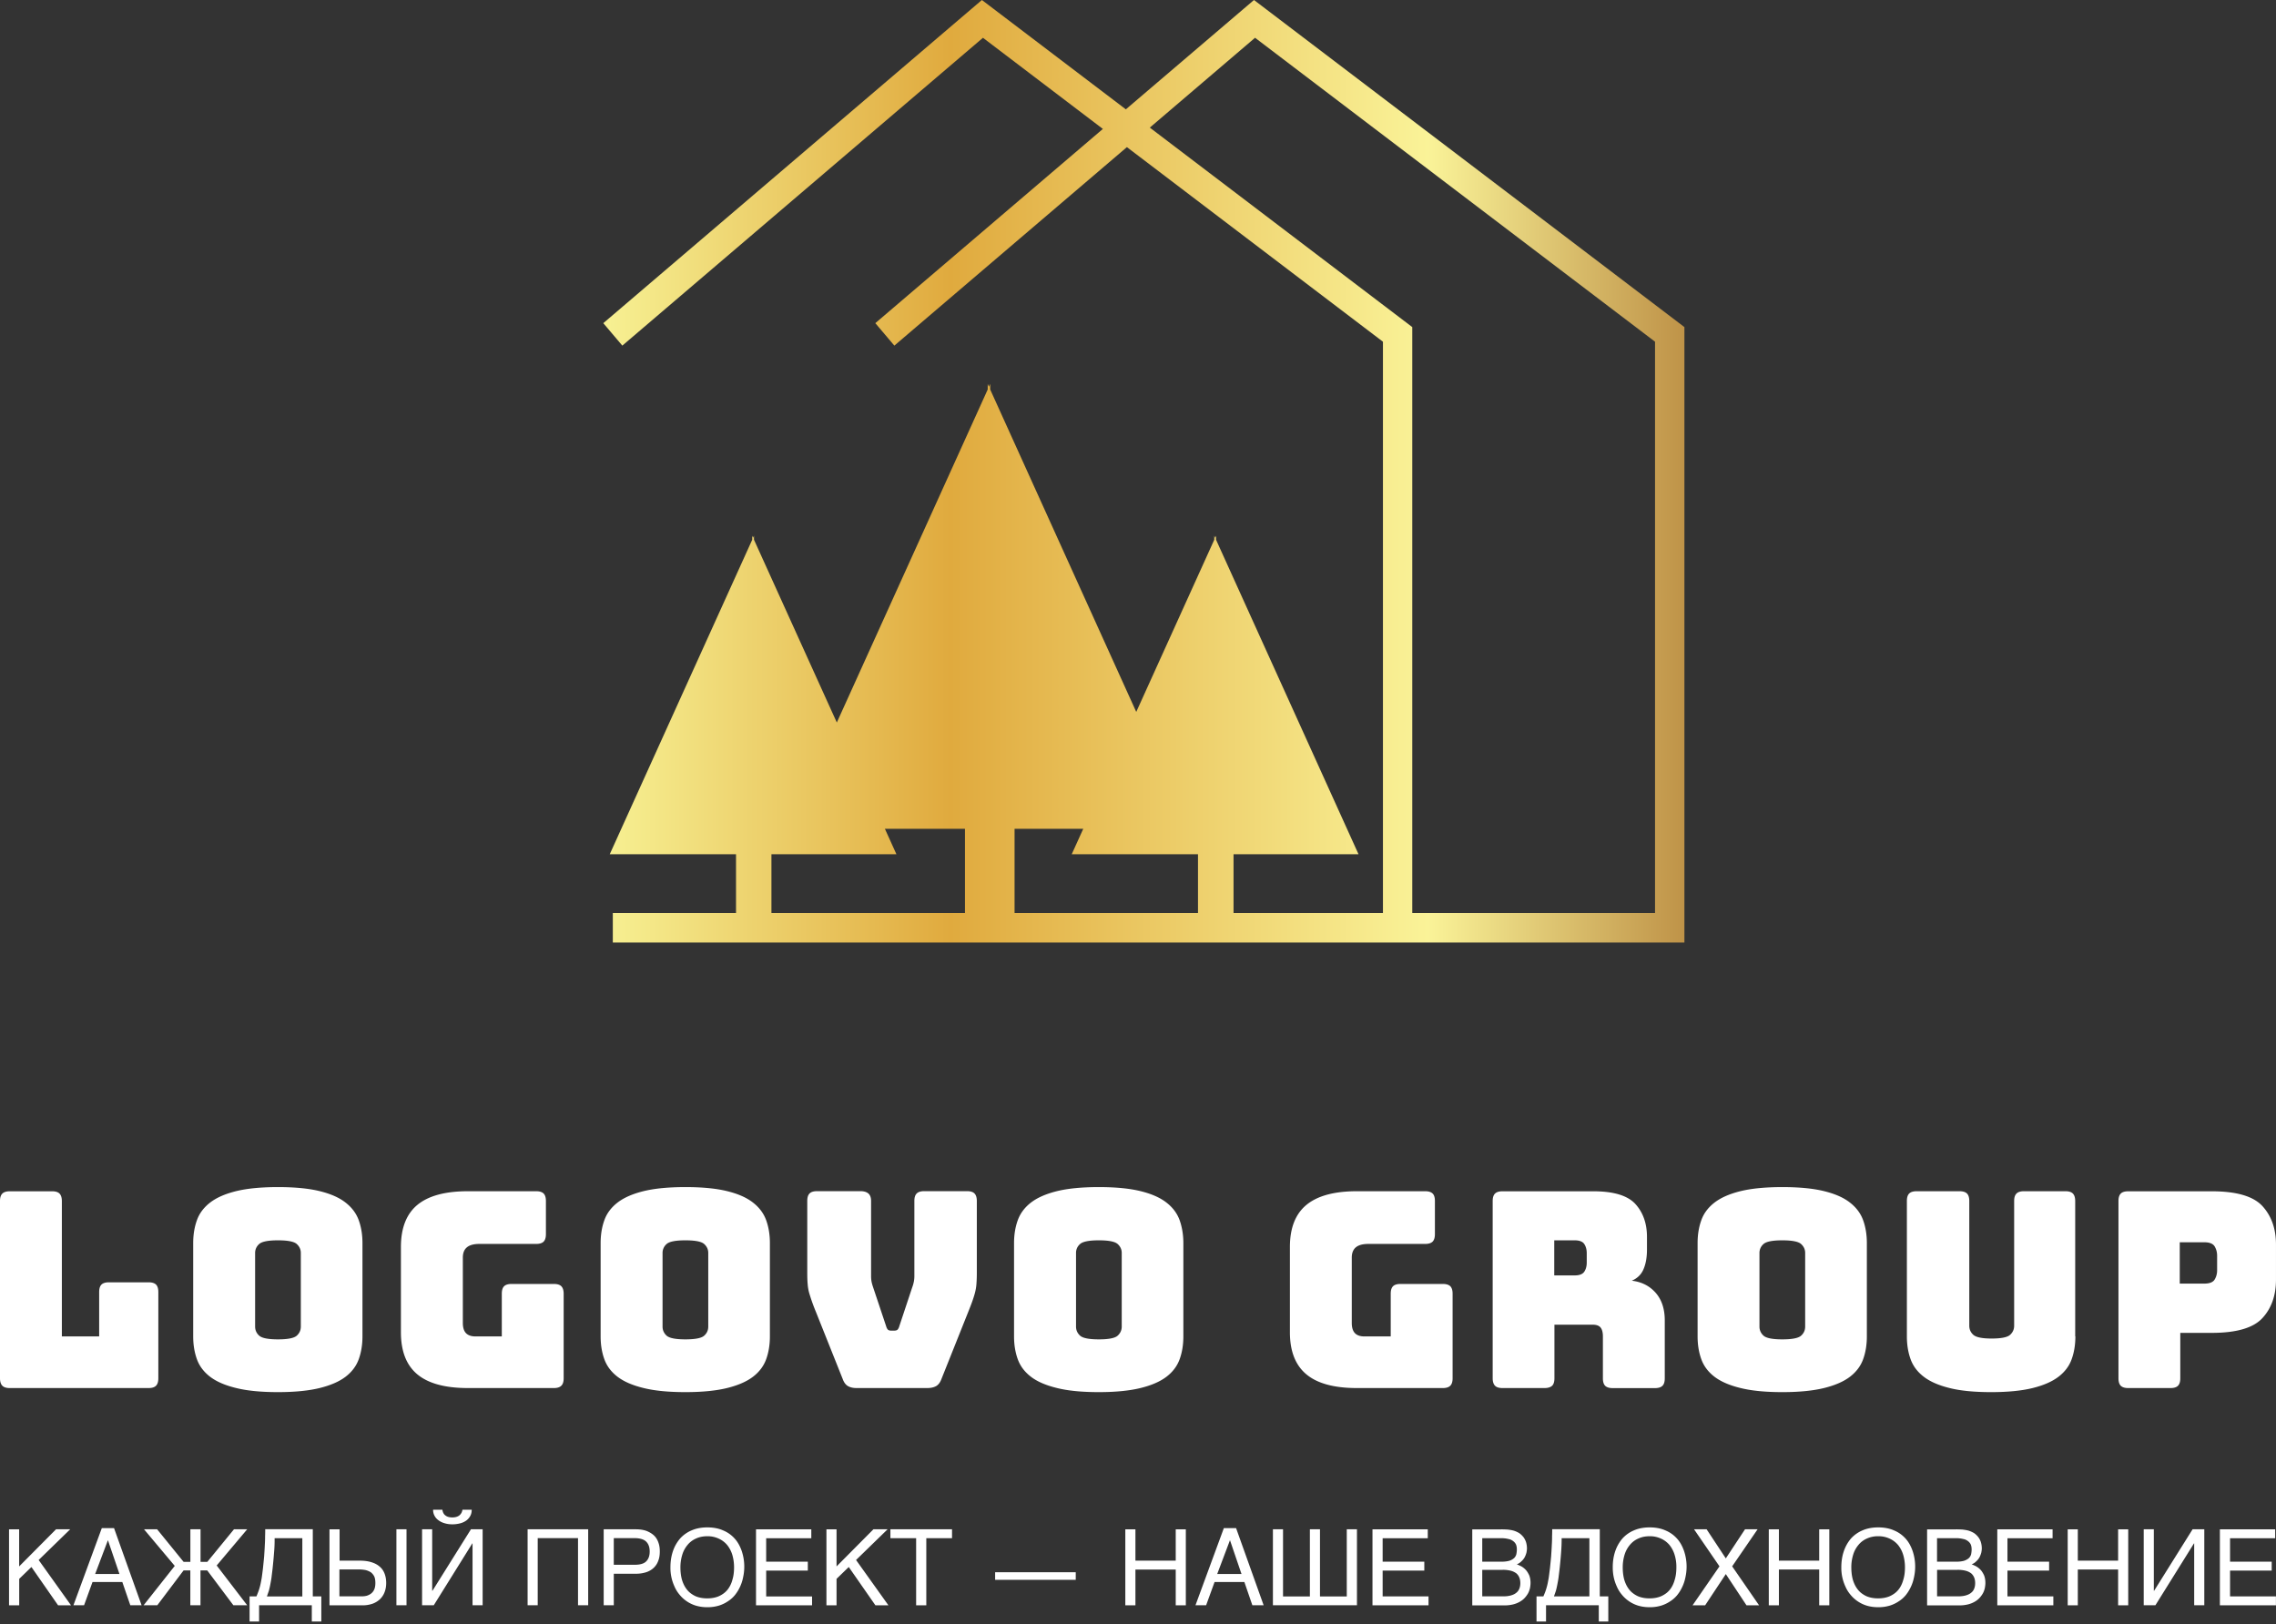
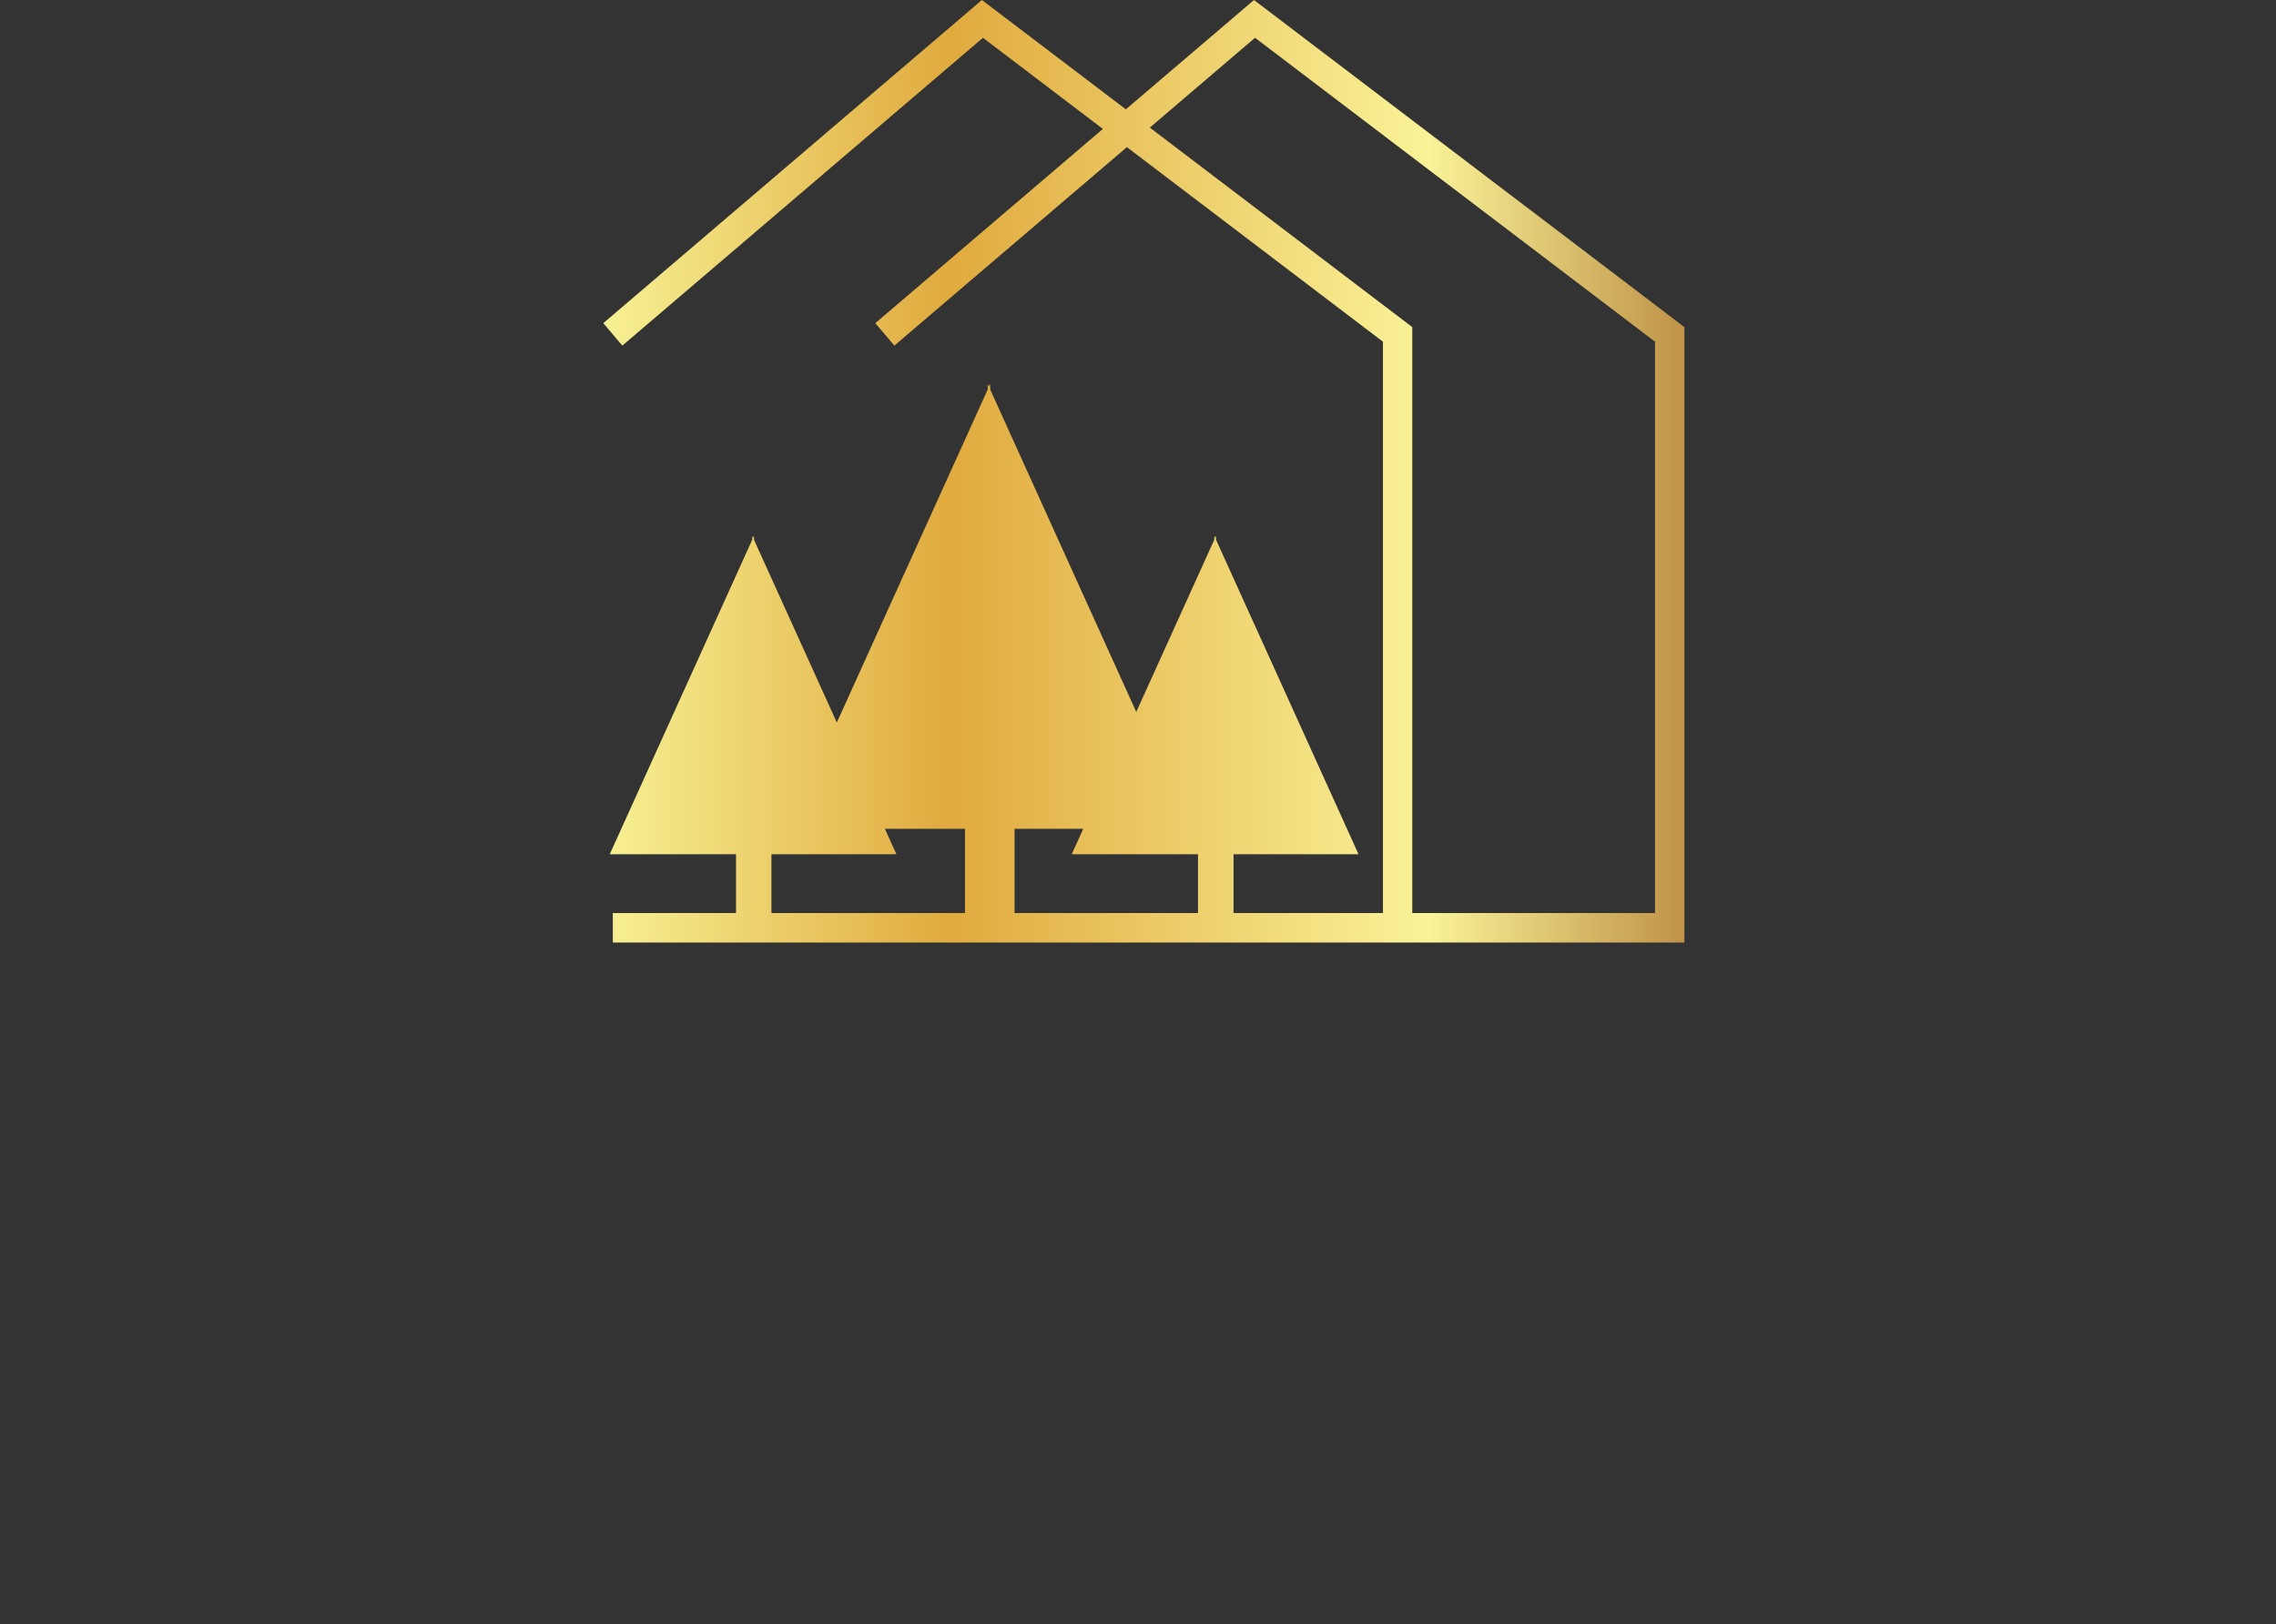
<svg xmlns="http://www.w3.org/2000/svg" width="220" height="157" fill="none">
  <rect width="100%" height="100%" fill="#333333" stroke="none" />
  <path d="m121.211 0-12.386 10.57L94.911 0 58.315 31.24l1.84 2.17L95.013 3.653l11.592 8.81-21.996 18.776 1.84 2.171 22.478-19.187 24.75 18.811v55.23h-14.442v-5.687h12.079l-13.771-30.402v-.387l-.086.194-.085-.194v.387l-7.542 16.646L95.712 37.65v-.536l-.12.268-.118-.268v.536L80.888 69.846l-8.007-17.67v-.388l-.085.194-.085-.194v.387L58.94 82.577h12.204v5.687H59.235v2.85h103.582V31.62L121.211 0Zm-16.503 80.12-1.113 2.457h12.204v5.687h-17.73V80.12h6.639Zm-30.14 8.144v-5.687h12.08l-1.113-2.456h7.74v8.143H74.57Zm85.403 0h-23.46V31.62l-25.369-19.284 10.172-8.684 38.663 29.381v55.23h-.006Z" fill="url(#a)" />
-   <path d="M5.417 147.836h1.369l-3.05 2.969 3.13 4.382h-1.25l-2.578-3.704-1.181 1.145v2.559H.874v-7.345h.977v3.584l3.566-3.59Zm8.269 7.345h-1.09l-.773-2.25h-2.88l-.817 2.25H7.098l2.743-7.459h1.181l2.664 7.459Zm-2.141-3.025-1.113-3.266-1.233 3.266h2.346Zm12.348-4.32-2.947 3.499 2.947 3.846H22.56l-2.528-3.368h-.653v3.368h-.982v-3.368h-.653l-2.539 3.368h-1.323l3.01-3.806-2.97-3.539h1.266l2.561 3.151h.653v-3.151h.983v3.151h.653l2.578-3.151h1.278Zm1.089 5.995c.063-.166.114-.348.17-.565.051-.205.091-.438.142-.706.04-.279.08-.593.125-.963.04-.388.08-.775.114-1.157.023-.376.051-.724.062-1.054.023-.336.029-.633.029-.901.011-.267.011-.478.011-.655h4.6v6.491h.824v2.433h-.92v-1.573h-5.095v1.573h-.92v-2.433h.665c.068-.16.13-.325.193-.49Zm1.505-3.71c-.034.479-.08.952-.13 1.43-.04.376-.086.695-.114.963-.04.268-.085.502-.125.707a7.7 7.7 0 0 1-.13.564l-.188.541h3.424v-5.63h-2.68a13.2 13.2 0 0 1-.057 1.425Zm8.28.747c.438 0 .818.051 1.142.153.33.103.59.245.795.428.216.182.369.41.471.678.102.268.154.564.154.9 0 .325-.052.621-.154.884a1.839 1.839 0 0 1-.448.683 2.061 2.061 0 0 1-.722.439 2.94 2.94 0 0 1-.988.154h-3.169v-7.345h.977v3.026h1.942Zm.67 3.396a1.29 1.29 0 0 0 .449-.228 1.01 1.01 0 0 0 .295-.399c.069-.165.102-.37.102-.615s-.034-.451-.102-.616a1.224 1.224 0 0 0-.33-.41 1.845 1.845 0 0 0-.51-.217 3.49 3.49 0 0 0-.676-.062h-1.857v2.598h2.073a1.9 1.9 0 0 0 .556-.051Zm2.88.917v-7.345h.977v7.345h-.977Zm3.486-1.402 3.72-5.943h1.13v7.345h-.976v-5.978h-.023l-3.726 5.978h-1.13v-7.345h.977v5.943h.029Zm1.273-7.265c.164.125.386.176.653.176s.488-.062.653-.182a.837.837 0 0 0 .318-.564h.897c0 .216-.04.41-.13.581a1.353 1.353 0 0 1-.375.45 1.78 1.78 0 0 1-.59.28 2.965 2.965 0 0 1-.768.102c-.295 0-.55-.04-.783-.114a1.798 1.798 0 0 1-.59-.296 1.236 1.236 0 0 1-.37-.439 1.128 1.128 0 0 1-.125-.564h.897c.034.273.148.461.313.57Zm12.796 8.667v-6.49h-3.896v6.49h-.977v-7.345h5.855v7.345h-.982Zm6.61-7.191c.284.114.528.256.727.439.193.182.335.41.426.672.102.268.142.553.142.883 0 .325-.04.616-.142.878-.091.268-.233.49-.426.678a1.903 1.903 0 0 1-.727.439 3.21 3.21 0 0 1-1.05.154H59.33v3.048h-.977v-7.345h3.078c.415 0 .755.051 1.05.154Zm-.029 2.957c.233-.228.347-.541.347-.963 0-.421-.114-.735-.347-.963-.227-.216-.602-.33-1.124-.33h-2v2.575h2.006c.516.006.897-.102 1.118-.319Zm9.382 1.504a3.95 3.95 0 0 1-.283.901 3.925 3.925 0 0 1-.478.798 2.825 2.825 0 0 1-.692.632 3.272 3.272 0 0 1-.898.433 3.769 3.769 0 0 1-1.113.154 3.85 3.85 0 0 1-1.113-.154 3.258 3.258 0 0 1-1.579-1.065 3.133 3.133 0 0 1-.488-.798 4.27 4.27 0 0 1-.386-1.841c0-.57.08-1.083.244-1.567a3.7 3.7 0 0 1 .693-1.219 3.139 3.139 0 0 1 1.118-.787c.45-.194.949-.285 1.511-.285.562 0 1.074.091 1.51.285.45.183.819.45 1.125.787.307.336.528.746.693 1.219a4.754 4.754 0 0 1 .136 2.507Zm-1.05-2.148a2.816 2.816 0 0 0-.5-.952 2.299 2.299 0 0 0-.818-.615 2.54 2.54 0 0 0-1.102-.228c-.408 0-.772.074-1.101.228-.318.143-.59.348-.807.615a2.65 2.65 0 0 0-.51.952 4.113 4.113 0 0 0-.177 1.208c0 .45.051.861.154 1.22.113.37.272.684.488.951.216.268.488.462.806.616.324.142.704.216 1.142.216.437 0 .818-.074 1.141-.216.33-.154.602-.348.818-.616a2.55 2.55 0 0 0 .471-.951c.114-.359.165-.77.165-1.22 0-.433-.062-.843-.17-1.208Zm3.274-1.607v2.274h4.026v.86H74.06v2.496h4.435v.861h-5.418v-7.346h5.344v.861H74.06v-.006Zm10.369-.86h1.369l-3.05 2.969 3.13 4.382H84.62l-2.578-3.704-1.181 1.145v2.559h-.977v-7.345h.977v3.584l3.566-3.59Zm5.11.86v6.491h-.983v-6.491h-2.487v-.86h5.957v.86h-2.487Zm6.653 4.024v-.73h7.792v.73h-7.792Zm17.457-1.853v-3.026h.976v7.346h-.976v-3.459h-3.896v3.459h-.977v-7.346h.977v3.026h3.896Zm8.497 4.314h-1.09l-.773-2.25h-2.879l-.818 2.25h-1.028l2.743-7.459h1.181l2.664 7.459Zm-2.141-3.025-1.113-3.266-1.233 3.266h2.346Zm6.611 2.171v-6.491h.976v6.491h2.59v-6.491h.983v7.345h-8.122v-7.345h.977v6.491h2.596Zm7.033-5.631v2.274h4.027v.86h-4.027v2.496h4.435v.861h-5.417v-7.346h5.344v.861h-4.362v-.006Zm12.029-.838c.216.023.421.052.614.103.176.051.346.125.511.217.153.091.284.216.409.359.125.142.215.319.284.501.062.194.102.41.102.655 0 .126-.023.268-.051.411-.04.142-.091.285-.165.427a1.395 1.395 0 0 1-.307.387 1.254 1.254 0 0 1-.46.308c.154.051.307.126.46.205.154.092.296.206.426.348.125.142.227.319.318.513.08.205.125.45.125.729 0 .165-.022.325-.051.49a2.01 2.01 0 0 1-.182.502c-.09.165-.204.319-.335.461-.13.143-.295.268-.477.371a2.491 2.491 0 0 1-.653.256 3.422 3.422 0 0 1-.846.091h-3.089v-7.345h2.618c.278-.011.533 0 .749.011Zm.216 3.021a1.26 1.26 0 0 0 .46-.257.812.812 0 0 0 .216-.37c.028-.143.051-.297.051-.462 0-.171-.023-.325-.074-.461a.811.811 0 0 0-.267-.337 1.01 1.01 0 0 0-.471-.216 2.769 2.769 0 0 0-.704-.08h-1.829v2.274h1.829c.329 0 .585-.034.789-.091Zm.159 3.35c.216-.062.386-.142.528-.268a.904.904 0 0 0 .284-.398c.063-.154.091-.331.091-.525 0-.193-.028-.37-.091-.524a1.058 1.058 0 0 0-.284-.41 1.53 1.53 0 0 0-.528-.257 3.05 3.05 0 0 0-.806-.091h-1.971v2.559h1.971a2.61 2.61 0 0 0 .806-.086Zm3.332-.398c.062-.166.113-.348.17-.565.051-.205.091-.438.142-.706.04-.279.08-.593.125-.963.04-.388.08-.775.114-1.157.022-.376.051-.724.062-1.054.023-.336.028-.633.028-.901.012-.267.012-.478.012-.655h4.6v6.491h.823v2.433h-.92v-1.573h-5.099v1.573h-.92v-2.433h.664c.074-.16.136-.325.199-.49Zm1.51-3.71c-.034.479-.079.952-.13 1.43-.04.376-.085.695-.114.963-.04.268-.085.502-.125.707-.04.205-.085.399-.13.564l-.188.541h3.425v-5.63h-2.681c0 .479-.017.952-.057 1.425Zm12.026 2.33c-.062.32-.153.616-.284.901-.13.285-.283.553-.477.798a2.838 2.838 0 0 1-.692.632 3.279 3.279 0 0 1-.898.433 3.767 3.767 0 0 1-1.113.154c-.397 0-.772-.051-1.113-.154a3.254 3.254 0 0 1-1.579-1.065 3.14 3.14 0 0 1-.488-.798 4.247 4.247 0 0 1-.295-.901 4.667 4.667 0 0 1-.091-.94c0-.57.079-1.083.244-1.567a3.7 3.7 0 0 1 .693-1.219 3.132 3.132 0 0 1 1.118-.787c.449-.194.949-.285 1.511-.285.562 0 1.073.091 1.511.285.448.183.818.45 1.124.787.307.336.528.746.693 1.219a4.743 4.743 0 0 1 .136 2.507Zm-1.05-2.148a2.822 2.822 0 0 0-.5-.952 2.299 2.299 0 0 0-.818-.615 2.54 2.54 0 0 0-1.102-.228c-.408 0-.772.074-1.101.228a2.169 2.169 0 0 0-.807.615 2.659 2.659 0 0 0-.511.952 4.133 4.133 0 0 0-.176 1.208c0 .45.051.861.153 1.22.114.37.273.684.489.951.216.268.488.462.806.616.324.142.704.216 1.142.216.437 0 .818-.074 1.141-.216.33-.154.602-.348.818-.616.216-.267.369-.581.471-.951.114-.359.165-.77.165-1.22a3.916 3.916 0 0 0-.17-1.208Zm3.092-2.467 1.857 2.815 1.857-2.815h1.216l-2.459 3.584 2.601 3.767h-1.216l-1.999-3.02-1.999 3.02h-1.215l2.601-3.767-2.459-3.584h1.215Zm10.885 3.031v-3.026h.977v7.346h-.977v-3.459h-3.896v3.459h-.977v-7.346h.977v3.026h3.896Zm9.168 1.584c-.062.32-.153.616-.284.901-.13.285-.284.553-.477.798a2.824 2.824 0 0 1-.693.632 3.272 3.272 0 0 1-.897.433 3.767 3.767 0 0 1-1.113.154c-.398 0-.772-.051-1.113-.154a3.26 3.26 0 0 1-1.579-1.065 3.14 3.14 0 0 1-.488-.798 4.249 4.249 0 0 1-.387-1.841c0-.57.08-1.083.245-1.567.164-.473.397-.877.692-1.219a3.145 3.145 0 0 1 1.119-.787c.449-.194.949-.285 1.511-.285.562 0 1.073.091 1.511.285.448.183.817.45 1.124.787.307.336.528.746.693 1.219a4.743 4.743 0 0 1 .136 2.507Zm-1.051-2.148a2.802 2.802 0 0 0-.499-.952 2.299 2.299 0 0 0-.818-.615 2.54 2.54 0 0 0-1.102-.228 2.56 2.56 0 0 0-1.102.228c-.318.143-.59.348-.806.615a2.644 2.644 0 0 0-.511.952 4.1 4.1 0 0 0-.176 1.208c0 .45.051.861.153 1.22.114.37.273.684.489.951.215.268.488.462.806.616.324.142.704.216 1.142.216.437 0 .817-.074 1.141-.216.329-.154.602-.348.818-.616.216-.267.369-.581.471-.951.114-.359.165-.77.165-1.22 0-.433-.063-.843-.171-1.208Zm5.679-2.445c.215.023.42.052.613.103.176.051.346.125.511.217.153.091.284.216.409.359.125.142.216.319.284.501.062.194.102.41.102.655 0 .126-.023.268-.051.411-.04.142-.091.285-.165.427a1.41 1.41 0 0 1-.306.387 1.262 1.262 0 0 1-.46.308c.153.051.306.126.46.205.153.092.295.206.426.348.125.142.227.319.318.513.079.205.125.45.125.729 0 .165-.023.325-.052.49a2.008 2.008 0 0 1-.181.502 2.41 2.41 0 0 1-.335.461 1.966 1.966 0 0 1-.477.371 2.491 2.491 0 0 1-.653.256 3.436 3.436 0 0 1-.847.091h-3.089v-7.345h2.618c.278-.011.534 0 .75.011Zm.21 3.021c.193-.063.346-.154.46-.257a.812.812 0 0 0 .216-.37c.028-.143.051-.297.051-.462 0-.171-.023-.325-.074-.461a.82.82 0 0 0-.267-.337 1.015 1.015 0 0 0-.471-.216 2.777 2.777 0 0 0-.705-.08h-1.828v2.274h1.828c.33 0 .585-.034.79-.091Zm.164 3.35c.216-.062.387-.142.529-.268a.912.912 0 0 0 .284-.398c.062-.154.09-.331.09-.525 0-.193-.028-.37-.09-.524a1.08 1.08 0 0 0-.284-.41 1.527 1.527 0 0 0-.529-.257 3.05 3.05 0 0 0-.806-.091h-1.971v2.559h1.971c.318.011.579-.023.806-.086Zm4.026-5.533v2.274h4.026v.86h-4.026v2.496h4.435v.861h-5.418v-7.346h5.344v.861h-4.361v-.006Zm10.696 2.171v-3.026h.977v7.346h-.977v-3.459h-3.896v3.459h-.977v-7.346h.977v3.026h3.896Zm3.48 2.912 3.72-5.943h1.13v7.345h-.977v-5.977h-.022l-3.726 5.977h-1.13v-7.345h.977v5.943h.028Zm7.34-5.083v2.274h4.026v.86h-4.026v2.496h4.435v.861h-5.418v-7.346h5.344v.861h-4.361v-.006ZM14.357 134.183H.948c-.335 0-.573-.074-.72-.223-.148-.148-.228-.393-.228-.723v-17.13c0-.336.074-.575.227-.724.148-.148.392-.222.721-.222h4.084c.335 0 .573.074.721.222.148.149.227.394.227.724v13.084h3.606v-4.285c0-.337.074-.576.222-.724.148-.148.392-.222.727-.222h3.822c.335 0 .573.074.727.222.147.148.221.393.221.724v8.325c0 .336-.074.576-.221.724-.148.154-.392.228-.727.228Zm20.679-4.998c0 .809-.12 1.544-.358 2.205s-.659 1.225-1.266 1.693c-.608.467-1.443.832-2.5 1.094-1.061.262-2.413.399-4.043.399-1.63 0-2.981-.131-4.055-.399-1.073-.262-1.908-.627-2.515-1.094-.608-.468-1.028-1.032-1.267-1.693-.238-.661-.358-1.396-.358-2.205v-9.015c0-.809.12-1.544.358-2.205.233-.661.659-1.231 1.267-1.704.607-.473 1.442-.844 2.515-1.111 1.074-.263 2.425-.394 4.055-.394 1.636 0 2.982.131 4.044.394 1.062.262 1.897.632 2.499 1.111.607.473 1.028 1.043 1.266 1.704.239.661.358 1.396.358 2.205v9.015Zm-10.376-.952c0 .354.13.644.392.884.267.239.869.359 1.817.359.949 0 1.556-.12 1.818-.359.266-.24.391-.53.391-.884v-7.111c0-.337-.13-.622-.391-.861-.262-.239-.87-.359-1.818-.359-.948 0-1.556.12-1.817.359a1.123 1.123 0 0 0-.392.861v7.111Zm28.87 5.95h-8.297c-2.197 0-3.822-.439-4.89-1.323-1.061-.883-1.59-2.239-1.59-4.068v-8.246c0-1.835.534-3.191 1.59-4.069 1.063-.877 2.692-1.322 4.89-1.322h6.588c.335 0 .574.074.727.223.148.148.221.393.221.723v3.197c0 .336-.073.576-.221.729-.148.149-.392.223-.727.223h-5.48c-.546 0-.949.108-1.21.33-.267.222-.392.553-.392.992v6.319c0 .439.102.77.301.981.205.21.506.319.909.319h2.556v-4.126c0-.336.073-.576.221-.724.148-.148.392-.222.727-.222h4.083c.335 0 .574.074.721.222.148.148.228.393.228.724v8.166c0 .336-.074.575-.228.724-.153.153-.391.228-.726.228Zm20.889-4.998c0 .809-.12 1.544-.358 2.205-.239.661-.659 1.225-1.267 1.693-.607.467-1.442.832-2.498 1.094-1.062.262-2.414.399-4.044.399-1.63 0-2.981-.131-4.055-.399-1.073-.262-1.908-.627-2.516-1.094-.607-.468-1.028-1.032-1.266-1.693-.239-.661-.358-1.396-.358-2.205v-9.015c0-.809.12-1.544.358-2.205.233-.661.659-1.231 1.266-1.704.608-.473 1.443-.844 2.516-1.111 1.074-.263 2.425-.394 4.055-.394 1.636 0 2.982.131 4.044.394 1.062.262 1.896.632 2.498 1.111.608.473 1.028 1.043 1.267 1.704.238.661.358 1.396.358 2.205v9.015Zm-10.376-.952c0 .354.13.644.392.884.267.239.869.359 1.817.359.949 0 1.556-.12 1.817-.359.267-.24.392-.53.392-.884v-7.111c0-.337-.13-.622-.392-.861-.26-.239-.868-.359-1.817-.359-.948 0-1.556.12-1.817.359a1.123 1.123 0 0 0-.392.861v7.111Zm25.602 5.949h-6.849c-.335 0-.608-.062-.83-.188-.215-.125-.391-.353-.51-.689l-2.584-6.474a18.123 18.123 0 0 1-.659-1.852 4.307 4.307 0 0 1-.142-.832c-.028-.29-.04-.649-.04-1.071v-6.981c0-.336.074-.575.222-.723.147-.149.392-.223.727-.223h4.185c.335 0 .59.074.767.223.176.148.267.393.267.723v7.294c0 .177.017.354.05.53.035.177.092.359.16.559l1.238 3.704c.051.177.114.296.182.359.074.063.176.091.318.091h.29c.141 0 .244-.028.317-.091.069-.063.131-.182.182-.359l1.238-3.727c.074-.194.125-.382.16-.558a2.89 2.89 0 0 0 .05-.53v-7.272c0-.336.074-.575.228-.723.147-.149.391-.223.72-.223h4.14c.336 0 .574.074.722.223.148.148.227.393.227.723v6.981c0 .422-.017.781-.04 1.071-.022.291-.073.57-.141.832-.069.262-.16.542-.262.832-.102.291-.238.633-.392 1.02l-2.584 6.474c-.125.336-.295.564-.516.689-.228.126-.506.188-.84.188Zm24.74-4.997c0 .809-.119 1.544-.357 2.205-.239.661-.659 1.225-1.267 1.693-.608.467-1.442.832-2.504 1.094-1.062.262-2.414.399-4.044.399-1.636 0-2.987-.131-4.055-.399-1.073-.262-1.914-.627-2.516-1.094-.607-.468-1.028-1.032-1.266-1.693-.239-.661-.358-1.396-.358-2.205v-9.015c0-.809.12-1.544.358-2.205s.659-1.231 1.266-1.704c.608-.473 1.448-.844 2.516-1.111 1.074-.263 2.425-.394 4.055-.394s2.982.131 4.044.394c1.062.262 1.896.632 2.504 1.111.608.473 1.028 1.043 1.267 1.704.232.661.357 1.396.357 2.205v9.015Zm-10.375-.952c0 .354.13.644.391.884.262.239.869.359 1.818.359.948 0 1.556-.12 1.817-.359.261-.24.392-.53.392-.884v-7.111c0-.337-.131-.622-.392-.861-.267-.239-.869-.359-1.817-.359-.949 0-1.556.12-1.818.359a1.104 1.104 0 0 0-.391.861v7.111Zm35.451 5.95h-8.297c-2.198 0-3.822-.439-4.884-1.323-1.062-.883-1.596-2.239-1.596-4.068v-8.246c0-1.835.534-3.191 1.596-4.069 1.062-.877 2.692-1.322 4.884-1.322h6.588c.335 0 .573.074.727.223.153.148.221.393.221.723v3.197c0 .336-.074.576-.221.729-.148.149-.392.223-.727.223h-5.481c-.545 0-.948.108-1.215.33-.261.222-.392.553-.392.992v6.319c0 .439.102.77.301.981.199.21.506.319.909.319h2.555v-4.126c0-.336.074-.576.222-.724.148-.148.392-.222.727-.222h4.083c.335 0 .574.074.727.222.148.148.222.393.222.724v8.166c0 .336-.074.575-.222.724-.153.153-.392.228-.727.228Zm9.826 0h-4.054c-.335 0-.574-.074-.722-.223-.147-.148-.227-.393-.227-.723v-17.13c0-.336.074-.575.227-.724.148-.148.392-.222.722-.222h8.774c1.965 0 3.322.41 4.072 1.231.744.821 1.119 1.881 1.119 3.185v1.214c0 .741-.108 1.374-.33 1.892-.216.519-.602.895-1.141 1.123.948.108 1.715.496 2.305 1.162.591.673.886 1.562.886 2.673v5.601c0 .337-.073.576-.227.724-.147.148-.392.222-.721.222h-4.083c-.335 0-.574-.074-.727-.222-.148-.148-.222-.393-.222-.724v-4.045c0-.388-.074-.673-.221-.861-.148-.188-.409-.279-.778-.279h-3.686v5.18c0 .336-.074.575-.222.723-.164.149-.408.223-.744.223Zm.949-14.275v3.385h1.976c.46 0 .767-.12.926-.359.159-.239.238-.53.238-.883v-.901c0-.353-.079-.649-.238-.889-.159-.239-.466-.359-.926-.359h-1.976v.006Zm30.216 9.277c0 .809-.119 1.544-.357 2.205-.239.661-.659 1.225-1.267 1.693-.607.467-1.442.832-2.499 1.094-1.062.262-2.413.399-4.043.399-1.63 0-2.982-.131-4.055-.399-1.073-.262-1.908-.627-2.516-1.094-.608-.468-1.028-1.032-1.266-1.693-.239-.661-.358-1.396-.358-2.205v-9.015c0-.809.119-1.544.358-2.205.232-.661.658-1.231 1.266-1.704.608-.473 1.443-.844 2.516-1.111 1.073-.263 2.425-.394 4.055-.394 1.635 0 2.981.131 4.043.394 1.062.262 1.897.632 2.499 1.111.608.473 1.028 1.043 1.267 1.704.238.661.357 1.396.357 2.205v9.015Zm-10.381-.952c0 .354.131.644.392.884.267.239.869.359 1.817.359.949 0 1.556-.12 1.817-.359.267-.24.392-.53.392-.884v-7.111c0-.337-.13-.622-.392-.861-.261-.239-.868-.359-1.817-.359-.948 0-1.556.12-1.817.359a1.124 1.124 0 0 0-.392.861v7.111Zm30.537.952c0 .809-.119 1.544-.358 2.205-.233.661-.659 1.225-1.266 1.693-.608.467-1.437.832-2.488 1.094-1.056.262-2.396.399-4.032.399-1.63 0-2.976-.131-4.032-.399-1.056-.262-1.885-.627-2.487-1.094-.608-.468-1.028-1.032-1.267-1.693-.238-.661-.358-1.396-.358-2.205v-13.084c0-.336.074-.575.222-.723.147-.149.392-.223.727-.223h4.134c.335 0 .574.074.727.223.148.148.222.393.222.723v12.053c0 .353.13.649.391.883.267.239.852.359 1.767.359.931 0 1.527-.12 1.789-.359.261-.24.391-.53.391-.883v-12.053c0-.336.074-.575.228-.723.147-.149.391-.223.721-.223h4.004c.335 0 .573.074.721.223.148.148.227.393.227.723v13.084h.017Zm9.197 4.998h-4.083c-.335 0-.574-.074-.727-.223-.148-.148-.222-.393-.222-.723v-17.13c0-.336.074-.575.222-.724.148-.148.392-.222.727-.222h8.059c2.39 0 4.02.473 4.901 1.425.874.951 1.317 2.194 1.317 3.727v3.384c0 1.533-.437 2.776-1.317 3.727-.881.952-2.511 1.425-4.901 1.425h-3.033v4.388c0 .336-.074.575-.222.723-.147.149-.391.223-.721.223Zm.892-14.087v3.989h2.374c.505 0 .84-.131.999-.393.159-.262.239-.564.239-.901v-1.401c0-.337-.08-.633-.239-.901-.159-.262-.494-.399-.999-.399h-2.374v.006Z" fill="#fff" />
  <defs>
    <linearGradient id="a" x1="58.314" y1="45.557" x2="162.813" y2="45.557" gradientUnits="userSpaceOnUse">
      <stop stop-color="#F7F193" />
      <stop offset=".321" stop-color="#E0AA3E" />
      <stop offset=".763" stop-color="#FAF398" />
      <stop offset="1" stop-color="#BF9348" />
    </linearGradient>
  </defs>
</svg>